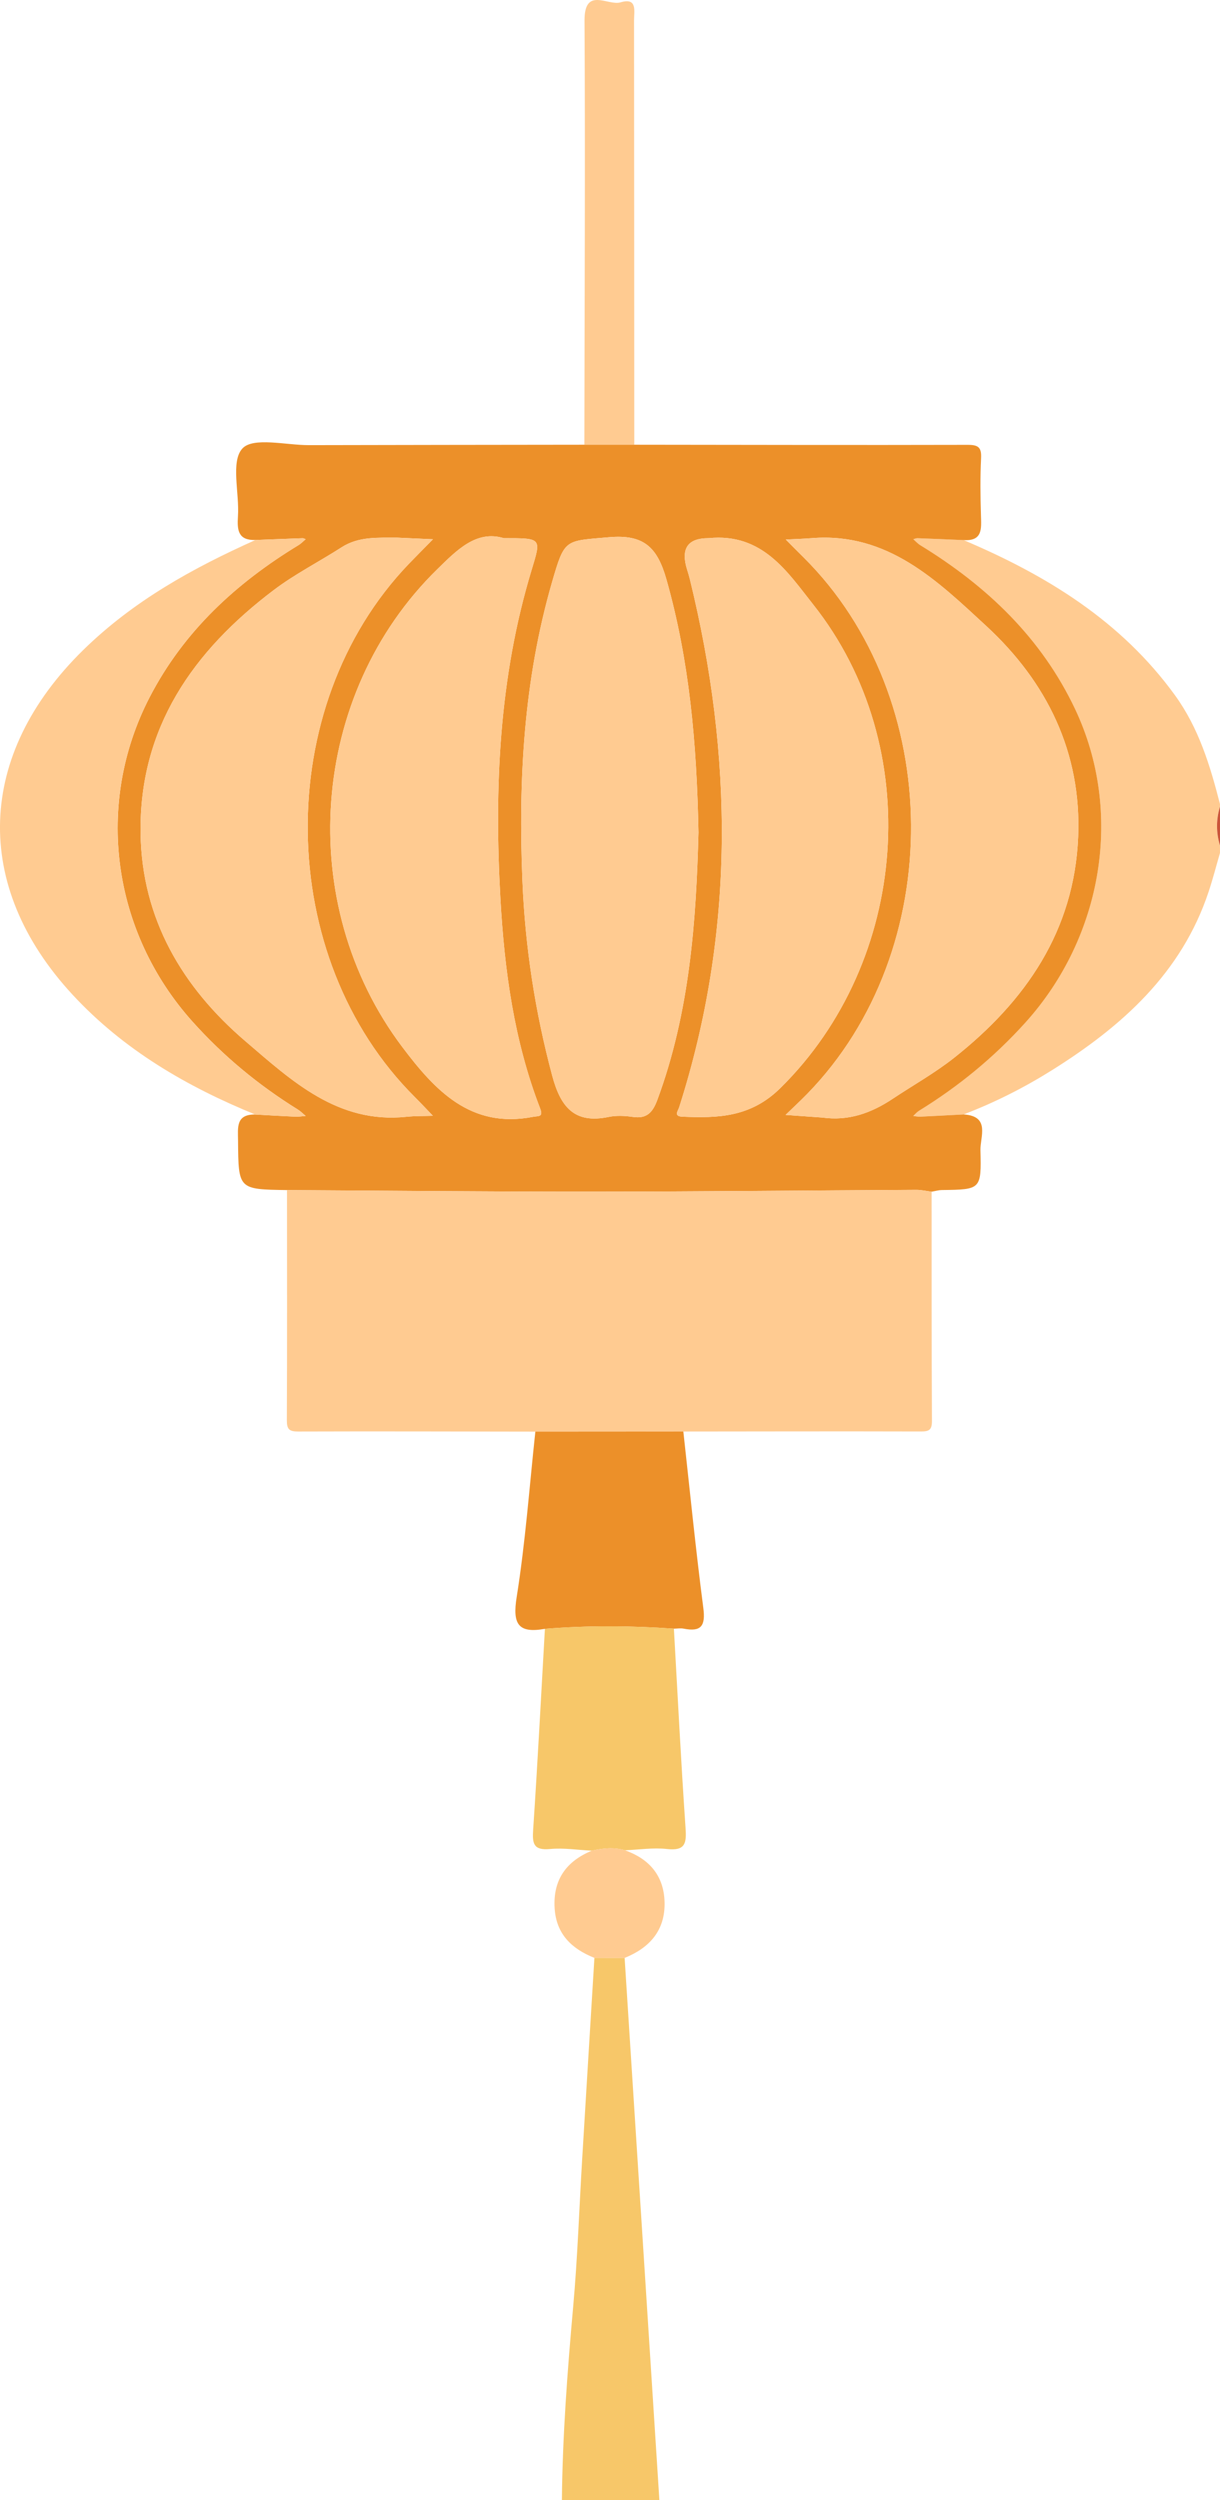
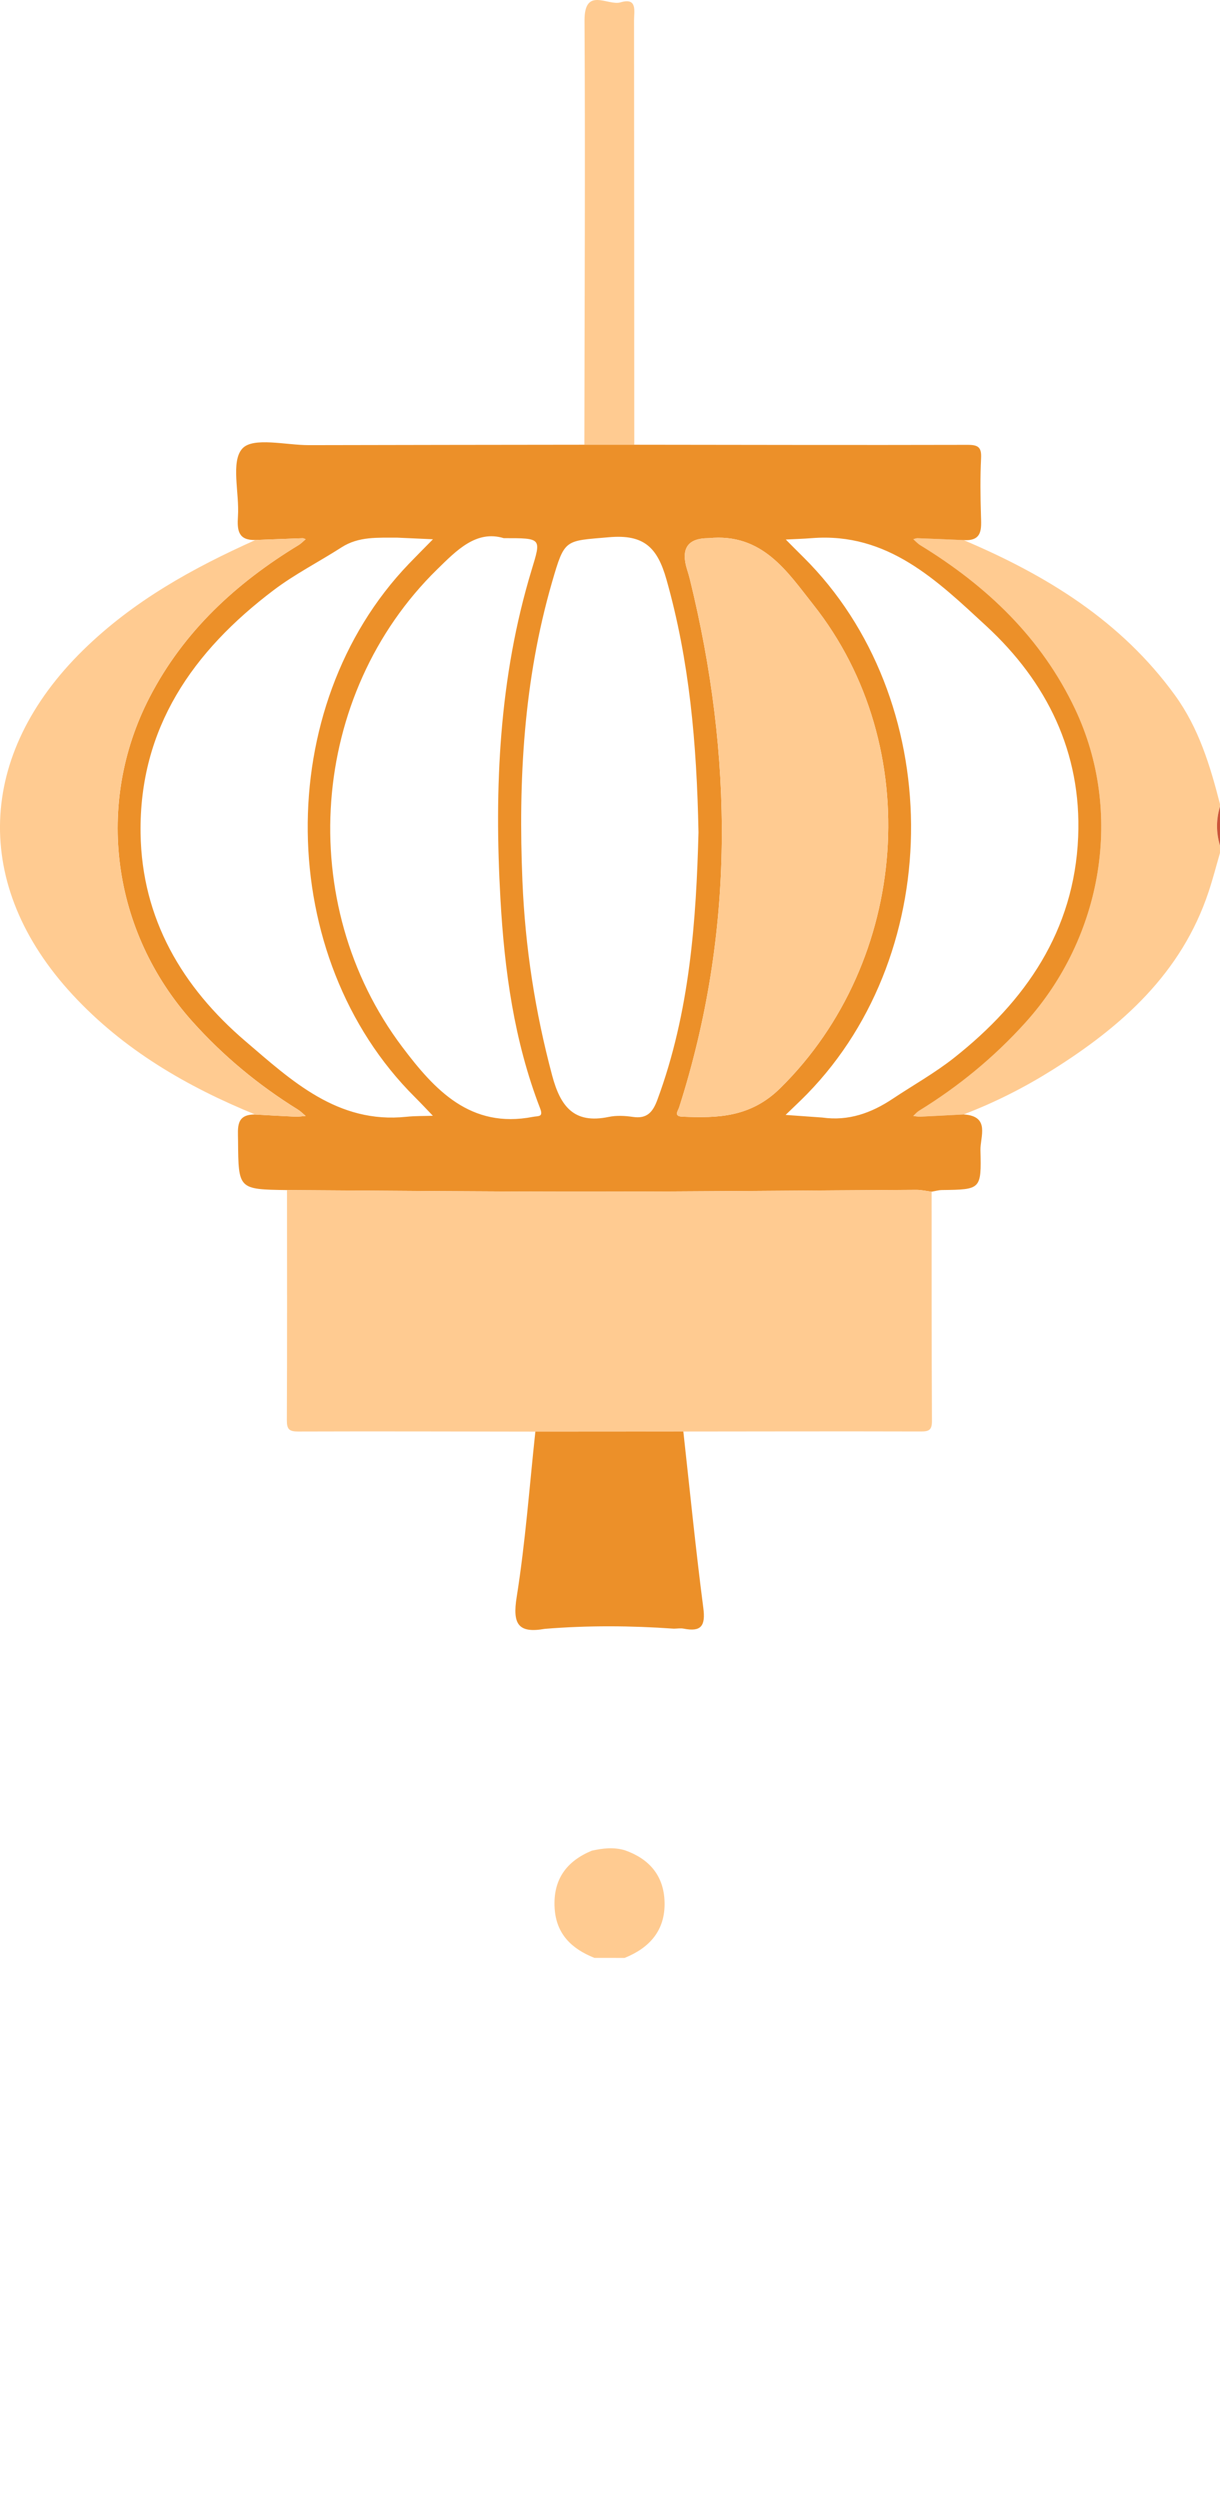
<svg xmlns="http://www.w3.org/2000/svg" viewBox="0 0 59.943 122.82" width="100%" style="vertical-align: middle; max-width: 100%; width: 100%;">
  <g>
    <g>
      <path d="M59.943,41.899c-.186,.638-.351,1.283-.561,1.913-1.329,3.993-4.25,6.598-7.673,8.747-1.381,.867-2.836,1.603-4.364,2.186-.711,.037-1.423,.077-2.134,.11-.113,.005-.228-.022-.342-.034,.094-.086,.177-.19,.284-.255,1.947-1.198,3.69-2.628,5.228-4.333,3.82-4.232,4.825-10.357,2.446-15.394-1.659-3.512-4.348-6.061-7.613-8.06-.126-.077-.228-.194-.341-.292,.07-.017,.142-.051,.211-.049,.753,.028,1.506,.061,2.259,.093,4.065,1.723,7.742,3.969,10.393,7.63,1.166,1.61,1.724,3.455,2.206,5.339v.12c-.194,.639-.194,1.279,0,1.918v.36Z" fill="rgb(255,203,145)">
-      </path>
-       <path d="M30.69,96.182c.569,8.879,1.139,17.759,1.708,26.638h-4.79c.031-3.175,.271-6.336,.554-9.498,.216-2.411,.297-4.834,.442-7.251,.198-3.297,.401-6.594,.602-9.892,.495,0,.989,.001,1.484,.002Z" fill="rgb(247, 199, 105)">
     </path>
      <path d="M59.943,41.54c-.194-.639-.194-1.279,0-1.918v1.918Z" fill="rgb(202, 84, 57)">
     </path>
      <path d="M47.344,26.532c-.753-.032-1.506-.065-2.259-.093-.07-.003-.141,.032-.211,.049,.113,.098,.215,.215,.341,.292,3.265,1.999,5.953,4.547,7.613,8.06,2.379,5.036,1.374,11.161-2.446,15.394-1.539,1.705-3.281,3.135-5.228,4.333-.107,.066-.19,.169-.284,.255,.114,.012,.228,.039,.342,.034,.712-.033,1.423-.073,2.134-.11,1.326,.083,.81,1.096,.827,1.758,.05,1.932,.018,1.931-1.884,1.956-.172,.002-.343,.053-.514,.082-.253-.032-.507-.093-.76-.091-5.322,.028-10.644,.086-15.965,.089-4.983,.003-9.965-.049-14.948-.078-2.398-.035-2.386-.035-2.406-2.421-.006-.651-.116-1.306,.847-1.291,.652,.036,1.304,.076,1.956,.105,.172,.008,.347-.022,.52-.035-.129-.106-.248-.23-.389-.317-1.926-1.195-3.649-2.618-5.169-4.313-3.962-4.416-4.821-10.7-2.107-15.942,1.675-3.235,4.242-5.602,7.315-7.47,.127-.077,.232-.191,.348-.288-.05-.018-.1-.052-.149-.051-.773,.027-1.546,.058-2.319,.088-.844,.024-.904-.474-.858-1.16,.078-1.148-.366-2.7,.219-3.335,.529-.574,2.14-.162,3.274-.164,4.51-.011,9.019-.015,13.529-.021,.818,0,1.635,0,2.453,0,5.46,.006,10.919,.02,16.379,.006,.52-.001,.686,.121,.659,.655-.046,.935-.034,1.875-.006,2.812,.019,.642,.093,1.273-.854,1.212Zm-13.025,14.343c-.085-4.363-.445-8.427-1.576-12.415-.444-1.565-1.101-2.22-2.82-2.069-2.178,.192-2.175,.051-2.803,2.221-1.389,4.805-1.658,9.714-1.451,14.678,.135,3.24,.623,6.41,1.461,9.545,.406,1.52,1.071,2.389,2.773,2.034,.382-.08,.802-.059,1.193-.001,.691,.103,.978-.232,1.201-.835,1.605-4.332,1.91-8.853,2.023-13.158Zm6.087,14.024c1.281,.181,2.4-.22,3.446-.916,1.011-.673,2.081-1.271,3.03-2.022,3.507-2.774,5.902-6.234,6.092-10.851,.171-4.15-1.535-7.607-4.517-10.36-2.411-2.226-4.841-4.608-8.563-4.314-.428,.034-.857,.046-1.286,.068,.288,.29,.575,.581,.866,.868,6.978,6.918,7.066,19.314,.186,26.366-.344,.353-.707,.688-1.061,1.032,.602,.043,1.205,.086,1.807,.129ZM19.502,26.412c-.935,.007-1.872-.07-2.721,.476-1.106,.711-2.291,1.312-3.335,2.102-3.959,2.993-6.615,6.767-6.539,11.95,.062,4.201,2.051,7.558,5.152,10.209,2.263,1.934,4.529,4.068,7.911,3.712,.43-.045,.866-.034,1.299-.049-.294-.305-.583-.616-.883-.915-6.899-6.863-7.042-19.17-.302-26.194,.392-.408,.792-.808,1.189-1.212-.59-.027-1.18-.053-1.771-.08Zm5.249,.025c-1.348-.41-2.315,.597-3.267,1.528-6.281,6.145-7.04,16.41-1.715,23.472,1.589,2.108,3.346,4.023,6.415,3.428,.27-.052,.524,.023,.355-.414-1.28-3.31-1.753-6.779-1.951-10.293-.308-5.461-.07-10.877,1.531-16.156,.478-1.575,.512-1.565-1.368-1.565Zm10.06,0q-1.541,0-1.048,1.556c.048,.152,.094,.305,.132,.46,2.135,8.695,2.219,17.348-.526,25.945-.054,.17-.285,.439,.154,.458,1.759,.076,3.358,.033,4.813-1.399,6.333-6.236,7.156-16.774,1.621-23.757-1.267-1.599-2.489-3.531-5.145-3.262Z" fill="rgb(236, 144, 41)">
     </path>
      <path d="M14.101,58.461c4.983,.028,9.965,.081,14.948,.078,5.322-.004,10.644-.061,15.965-.089,.253-.001,.506,.06,.76,.091,.002,3.755-.004,7.51,.016,11.264,.002,.441-.143,.517-.544,.516-3.891-.011-7.781-.002-11.671,.002-2.424,.002-4.848,.004-7.271,.005-3.883-.005-7.766-.019-11.649-.005-.447,.002-.563-.112-.561-.559,.017-3.768,.008-7.535,.007-11.303Z" fill="rgb(255,203,145)">
     </path>
      <path d="M12.547,26.528c.773-.03,1.546-.062,2.319-.088,.049-.002,.099,.033,.149,.051-.115,.097-.221,.21-.348,.288-3.072,1.868-5.64,4.235-7.315,7.47-2.714,5.242-1.855,11.526,2.107,15.942,1.52,1.695,3.243,3.118,5.169,4.313,.141,.087,.26,.21,.389,.317-.173,.013-.347,.042-.52,.035-.652-.028-1.304-.069-1.956-.105-3.373-1.378-6.474-3.184-8.973-5.884-4.969-5.368-4.706-11.816,.522-16.936,2.463-2.412,5.372-4.018,8.457-5.402Z" fill="rgb(255,203,145)">
     </path>
      <path d="M26.304,70.329c2.424-.002,4.848-.004,7.271-.005,.32,2.888,.607,5.781,.981,8.662,.114,.878-.095,1.193-.968,1.02-.153-.03-.318,0-.477,.002-2.113-.15-4.227-.163-6.339,.008-1.313,.232-1.598-.23-1.386-1.56,.428-2.689,.626-5.416,.918-8.127Z" fill="rgb(236, 144, 41)">
     </path>
-       <path d="M26.772,80.015c2.113-.171,4.226-.158,6.339-.008,.185,3.261,.348,6.523,.572,9.781,.051,.747,.003,1.146-.906,1.044-.68-.076-1.381,.034-2.072,.062-.544-.162-1.086-.101-1.626,.02-.686-.034-1.379-.146-2.055-.082-.814,.076-.874-.268-.828-.949,.22-3.287,.389-6.577,.577-9.867Z" fill="rgb(247, 199, 105)">
-      </path>
      <path d="M31.165,21.847c-.818,0-1.636,0-2.453,0,.009-6.945,.046-13.891,.008-20.835-.009-1.687,1.152-.711,1.772-.897,.838-.251,.66,.439,.661,.895,.007,6.946,.009,13.891,.012,20.837Z" fill="rgb(255,203,145)">
     </path>
      <path d="M29.078,90.914c.541-.121,1.082-.183,1.626-.02,1.207,.424,1.917,1.257,1.949,2.552,.034,1.38-.73,2.24-1.964,2.736-.495,0-.989-.001-1.484-.002-1.113-.443-1.876-1.165-1.954-2.441-.085-1.393,.568-2.304,1.826-2.825Z" fill="rgb(255,203,145)">
     </path>
-       <path d="M34.319,40.875c-.113,4.305-.418,8.826-2.023,13.158-.223,.603-.51,.938-1.201,.835-.39-.058-.81-.079-1.193,.001-1.702,.356-2.367-.514-2.773-2.034-.838-3.135-1.326-6.306-1.461-9.545-.206-4.964,.062-9.873,1.451-14.678,.628-2.17,.625-2.029,2.803-2.221,1.719-.151,2.376,.504,2.82,2.069,1.132,3.989,1.491,8.053,1.576,12.415Z" fill="rgb(255,203,145)">
-      </path>
-       <path d="M40.405,54.899c-.602-.043-1.205-.086-1.807-.129,.354-.344,.716-.679,1.061-1.032,6.88-7.052,6.792-19.448-.186-26.366-.29-.288-.577-.579-.866-.868,.429-.022,.858-.034,1.286-.068,3.722-.294,6.153,2.088,8.563,4.314,2.982,2.753,4.688,6.21,4.517,10.36-.19,4.617-2.585,8.077-6.092,10.851-.949,.751-2.019,1.349-3.03,2.022-1.046,.697-2.165,1.097-3.446,.916Z" fill="rgb(255,203,145)">
-      </path>
-       <path d="M19.502,26.412c.59,.027,1.18,.053,1.771,.08-.397,.404-.797,.804-1.189,1.212-6.74,7.024-6.597,19.331,.302,26.194,.3,.299,.589,.61,.883,.915-.433,.015-.869,.004-1.299,.049-3.381,.355-5.648-1.778-7.911-3.712-3.101-2.652-5.09-6.009-5.152-10.209-.077-5.183,2.579-8.957,6.539-11.95,1.044-.79,2.229-1.391,3.335-2.102,.849-.546,1.786-.468,2.721-.476Z" fill="rgb(255,203,145)">
-      </path>
-       <path d="M24.752,26.437c1.88,0,1.846-.01,1.368,1.565-1.601,5.279-1.839,10.695-1.531,16.156,.198,3.514,.671,6.983,1.951,10.293,.169,.437-.085,.361-.355,.414-3.069,.596-4.826-1.319-6.415-3.428-5.325-7.063-4.566-17.327,1.715-23.472,.952-.931,1.919-1.939,3.267-1.528Z" fill="rgb(255,203,145)">
+       <path d="M40.405,54.899Z" fill="rgb(255,203,145)">
     </path>
      <path d="M34.812,26.437c2.656-.269,3.878,1.663,5.145,3.262,5.535,6.983,4.712,17.521-1.621,23.757-1.454,1.432-3.054,1.475-4.813,1.399-.439-.019-.208-.288-.154-.458,2.745-8.597,2.661-17.25,.526-25.945-.038-.155-.084-.308-.132-.46q-.493-1.556,1.048-1.556Z" fill="rgb(255,203,145)">
     </path>
    </g>
  </g>
</svg>